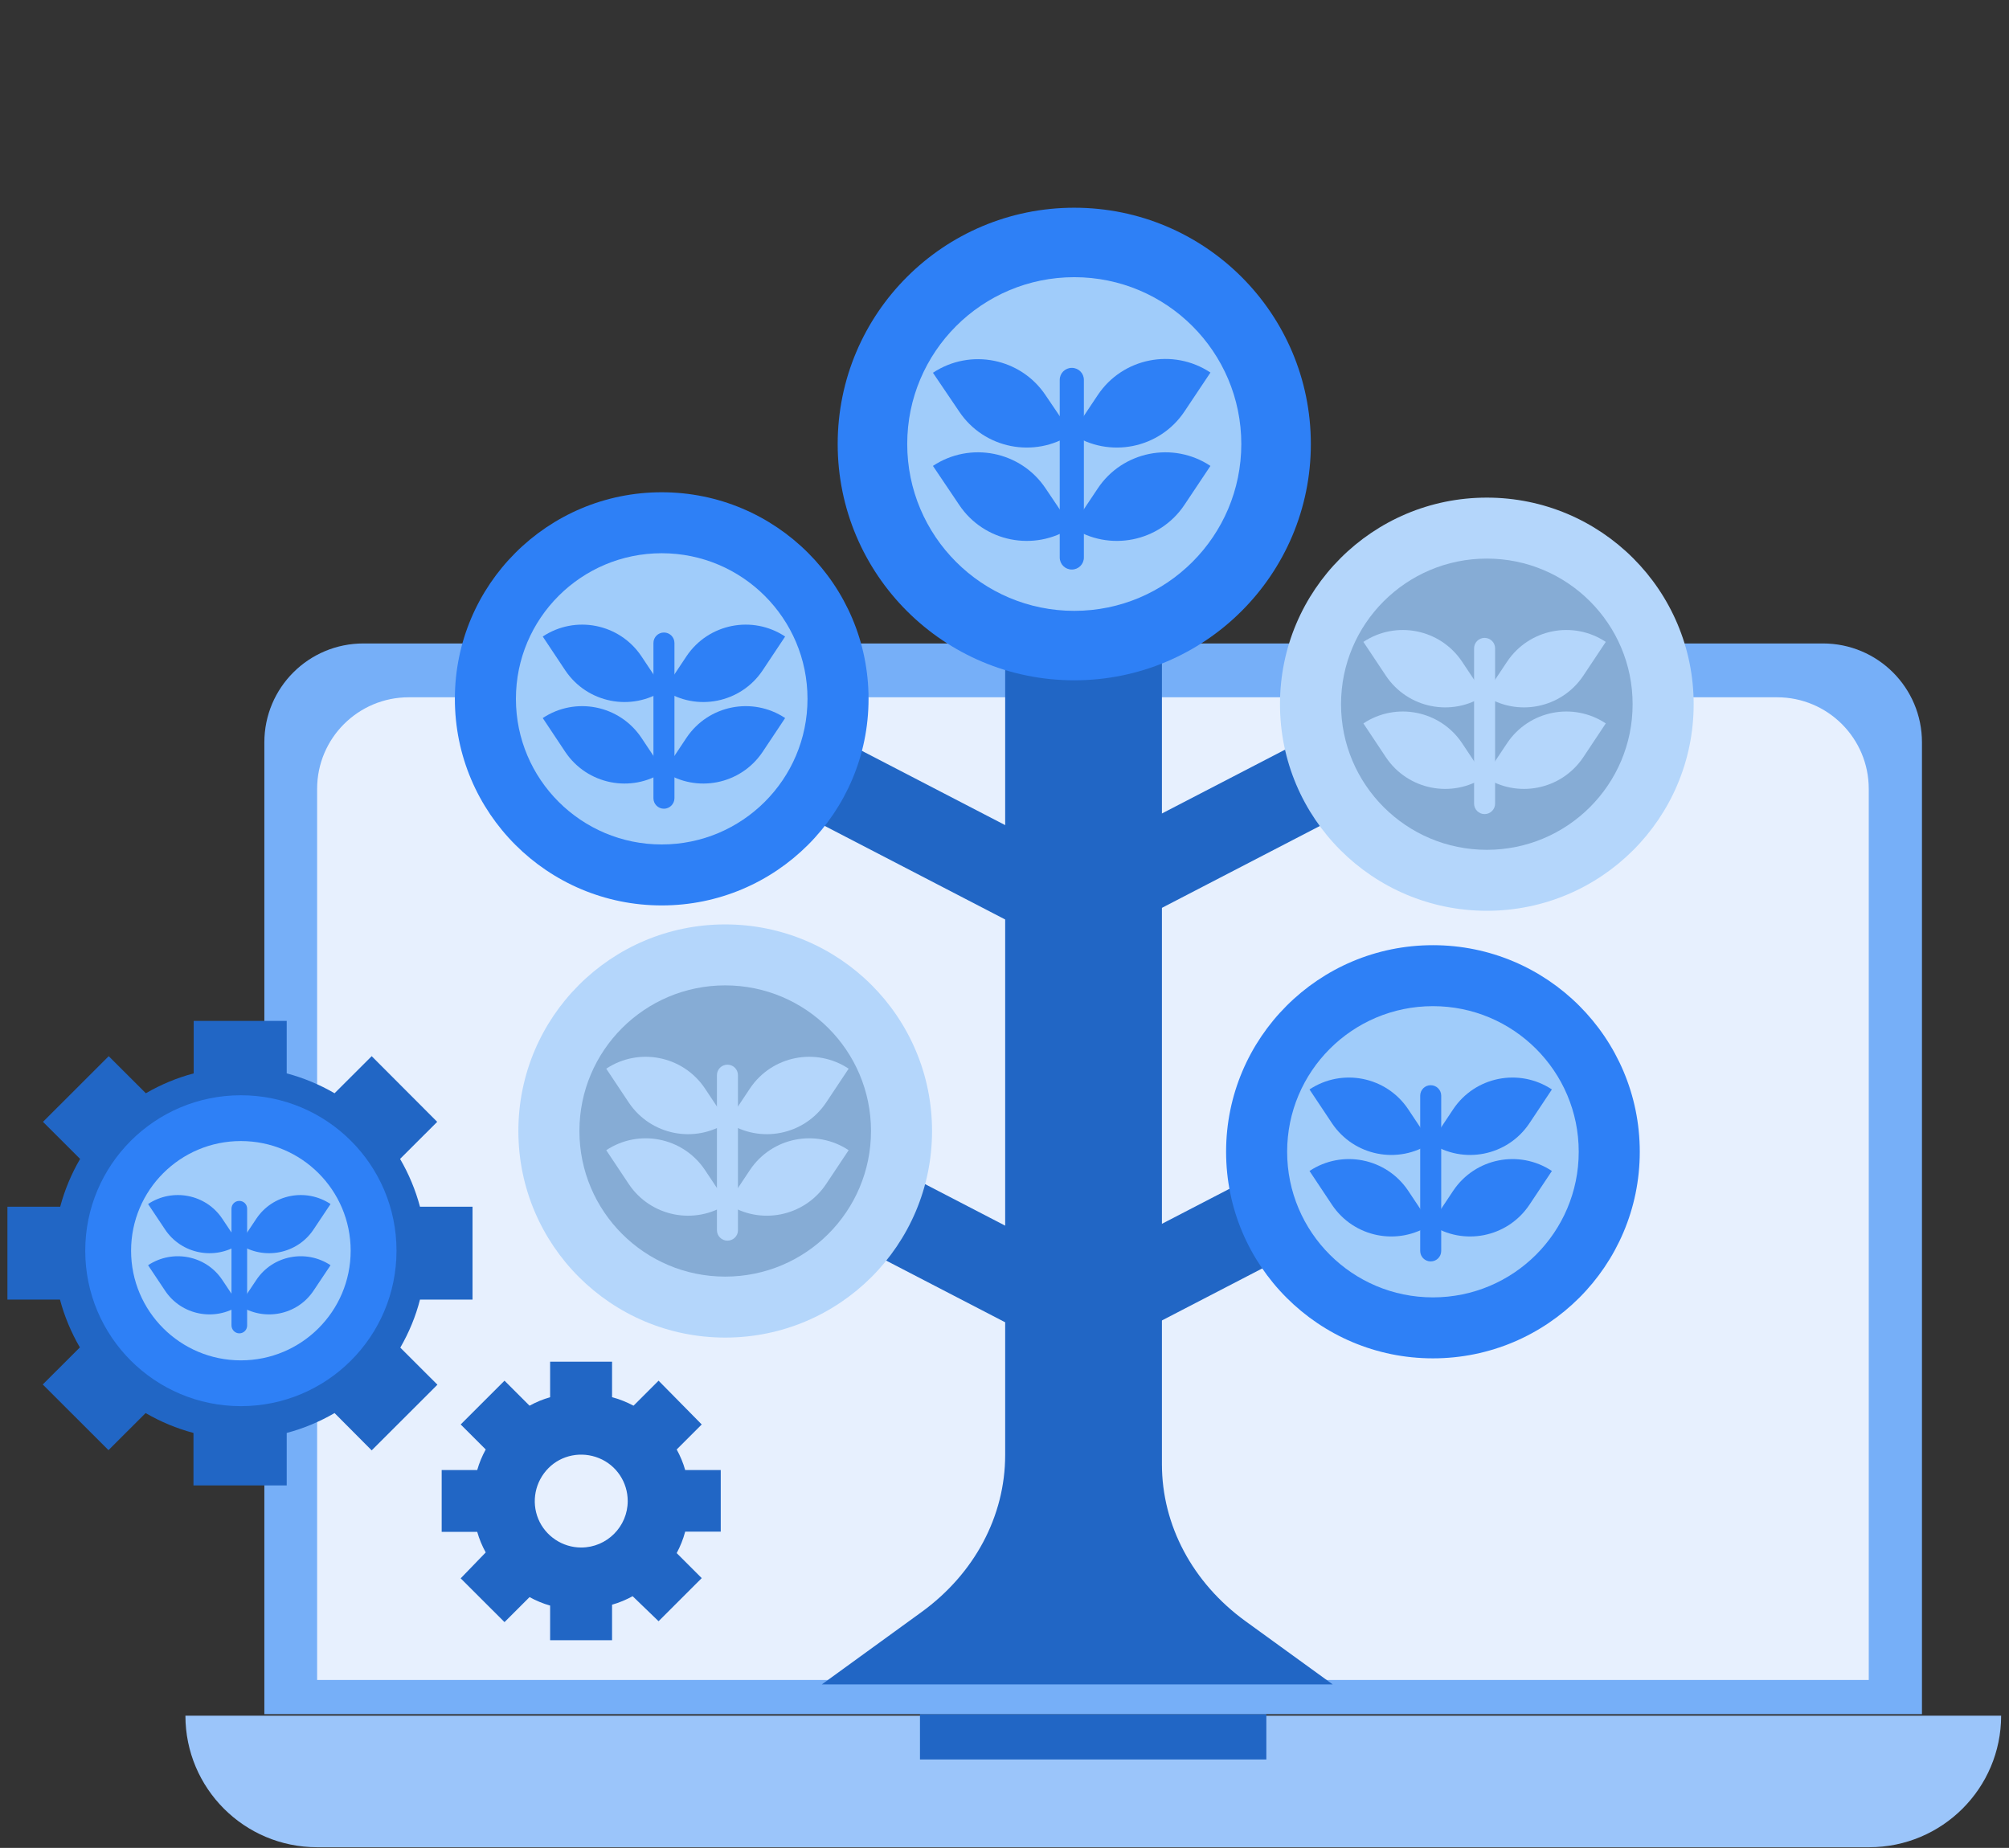
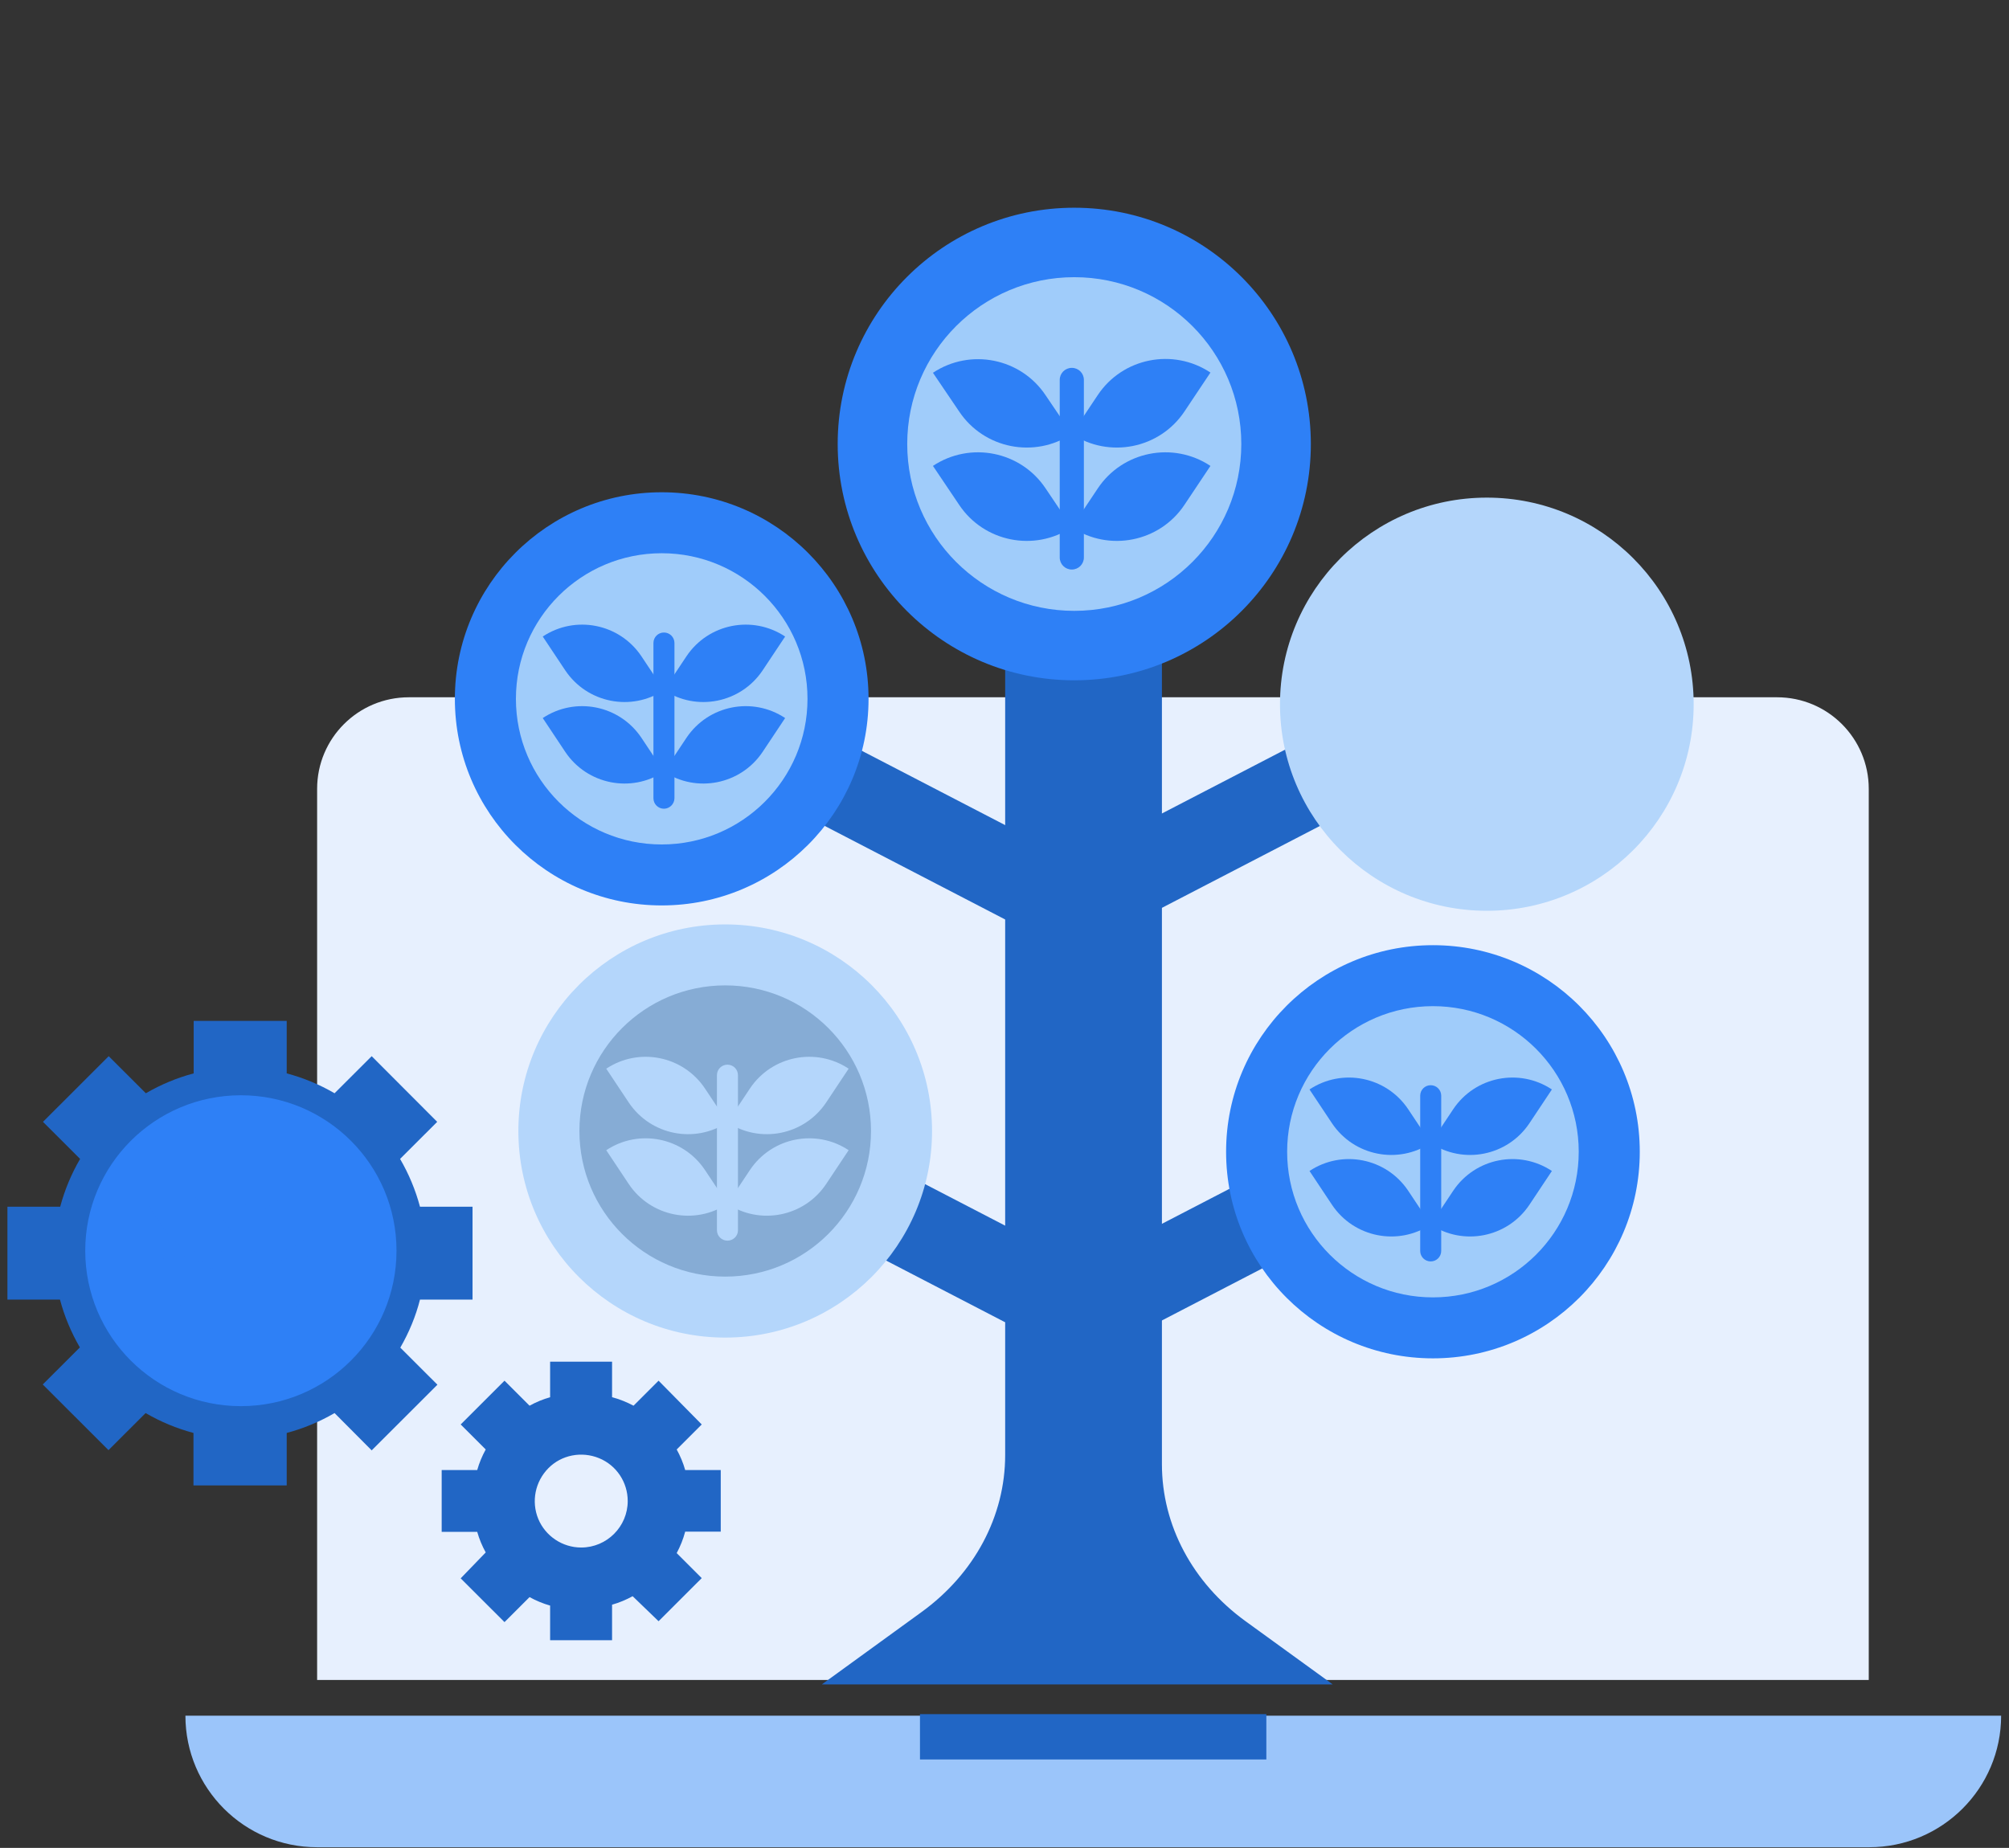
<svg xmlns="http://www.w3.org/2000/svg" width="837px" height="770px" viewBox="0 0 837 770" version="1.1">
  <rect x="0" y="0" width="837" height="770" fill="#333333" stroke="none" />
  <title>icon2 Lineage Tracking</title>
  <desc>Created with Sketch.</desc>
  <g id="Page-1" stroke="none" stroke-width="1" fill="none" fill-rule="evenodd">
    <g id="Ekos" transform="translate(-930, -542)" fill-rule="nonzero">
      <g id="icon-Lineage-Tracking" transform="translate(933, 628)">
        <path d="M775.755,683.721 L129.122,683.721 C98.751,683.721 74.25,659.153 74.25,628.908 L74.25,628.908 L830.721,628.908 L830.721,628.908 C830.721,659.153 806.126,683.721 775.755,683.721 Z" id="Path" fill="#9BC5FA" />
        <rect id="Rectangle" fill="#2166C5" x="380.285" y="628.256" width="144.307" height="18.891" />
-         <path d="M797.648,628.256 L107.136,628.256 L107.136,223.347 C107.136,200.547 125.582,182.121 148.406,182.121 L756.471,182.121 C779.295,182.121 797.741,200.547 797.741,223.347 L797.741,628.256 L797.648,628.256 Z" id="Path" fill="#76AFF8" />
        <path d="M775.662,614.018 L129.122,614.018 L129.122,242.704 C129.122,221.579 146.263,204.549 167.318,204.549 L737.373,204.549 C758.52,204.549 775.569,221.672 775.569,242.704 L775.569,614.018 L775.662,614.018 Z" id="Path" fill="#E7F0FE" />
        <path d="M552.261,615.879 L515.928,589.543 C493.849,573.536 481.086,549.527 481.086,524.121 L481.086,131.496 L415.779,131.496 L415.779,520.305 C415.779,545.711 403.016,569.721 380.937,585.727 L339.387,615.879 L552.261,615.879 Z" id="Path" fill="#2166C5" />
        <polygon id="Rectangle" fill="#2166C5" transform="translate(375.805, 424.122) rotate(27.431) translate(-375.805, -424.122) " points="290.54 406.287 461.086 406.212 461.07 441.957 290.524 442.032" />
        <polygon id="Rectangle" fill="#2166C5" transform="translate(362.318, 249.758) rotate(27.431) translate(-362.318, -249.758) " points="257.539 232.35 467.113 232.258 467.097 267.165 257.524 267.257" />
        <g id="Group" transform="translate(186.323, 119.118)">
          <ellipse id="Oval" fill="#2E80F6" cx="86.361" cy="86.082" rx="86.174" ry="86.082" />
          <ellipse id="Oval" fill="#A0CCFA" cx="86.361" cy="86.082" rx="60.741" ry="60.676" />
          <g transform="translate(36.333, 54.906)" fill="#2E80F6" id="Path">
            <path d="M50.959,27.546 L50.959,27.546 C37.358,36.573 19.005,32.944 9.875,19.357 L0.466,5.211 L0.466,5.211 C14.067,-3.816 32.42,-0.186 41.55,13.401 L50.959,27.546 Z" />
            <path d="M50.959,27.546 L50.959,27.546 C64.561,36.573 82.914,32.944 92.043,19.357 L101.453,5.211 L101.453,5.211 C87.851,-3.816 69.498,-0.186 60.369,13.401 L50.959,27.546 Z" />
            <path d="M50.959,61.513 L50.959,61.513 C37.358,70.54 19.005,66.911 9.875,53.324 L0.466,39.179 L0.466,39.179 C14.067,30.152 32.42,33.781 41.55,47.368 L50.959,61.513 Z" />
            <path d="M50.959,61.513 L50.959,61.513 C64.561,70.54 82.914,66.911 92.043,53.324 L101.453,39.179 L101.453,39.179 C87.851,30.152 69.498,33.781 60.369,47.368 L50.959,61.513 Z" />
            <path d="M50.959,76.962 L50.959,76.962 C48.537,76.962 46.581,75.007 46.581,72.588 L46.581,7.91 C46.581,5.491 48.537,3.536 50.959,3.536 L50.959,3.536 C53.382,3.536 55.338,5.491 55.338,7.91 L55.338,72.588 C55.338,74.914 53.382,76.962 50.959,76.962 Z" />
          </g>
        </g>
        <ellipse id="Oval" fill="#B4D6FB" cx="299.141" cy="385.273" rx="86.174" ry="86.082" />
        <ellipse id="Oval" fill="#86ACD5" cx="299.141" cy="385.273" rx="60.741" ry="60.676" />
        <g id="Group" transform="translate(248.741, 353.633)" fill="#B4D6FB">
          <path d="M51.332,28.011 L51.332,28.011 C37.73,37.038 19.378,33.409 10.248,19.822 L0.838,5.677 L0.838,5.677 C14.44,-3.35 32.793,0.279 41.923,13.866 L51.332,28.011 Z" id="Path" />
          <path d="M51.332,28.011 L51.332,28.011 C64.934,37.038 83.286,33.409 92.416,19.822 L101.825,5.677 L101.825,5.677 C88.224,-3.35 69.871,0.279 60.741,13.866 L51.332,28.011 Z" id="Path" />
          <path d="M51.332,61.979 L51.332,61.979 C37.73,71.006 19.378,67.376 10.248,53.789 L0.838,39.644 L0.838,39.644 C14.44,30.617 32.793,34.247 41.923,47.833 L51.332,61.979 Z" id="Path" />
          <path d="M51.332,61.979 L51.332,61.979 C64.934,71.006 83.286,67.376 92.416,53.789 L101.825,39.644 L101.825,39.644 C88.224,30.617 69.871,34.247 60.741,47.833 L51.332,61.979 Z" id="Path" />
          <path d="M51.332,77.334 L51.332,77.334 C48.91,77.334 46.953,75.38 46.953,72.96 L46.953,8.376 C46.953,5.956 48.91,4.002 51.332,4.002 L51.332,4.002 C53.754,4.002 55.711,5.956 55.711,8.376 L55.711,73.053 C55.711,75.38 53.754,77.334 51.332,77.334 Z" id="Path" />
        </g>
        <polygon id="Rectangle" fill="#2166C5" transform="translate(514.416, 426.801) rotate(152.569) translate(-514.416, -426.801) " points="429.135 408.891 599.682 408.966 599.697 444.711 429.151 444.636" />
        <polygon id="Rectangle" fill="#2166C5" transform="translate(525.23, 249.741) rotate(152.569) translate(-525.23, -249.741) " points="420.435 232.241 630.009 232.333 630.024 267.241 420.451 267.148" />
        <g id="Group" transform="translate(507.73, 307.102)">
          <ellipse id="Oval" fill="#2E80F6" cx="86.267" cy="86.826" rx="86.174" ry="86.082" />
          <ellipse id="Oval" fill="#A0CCFA" cx="86.267" cy="86.826" rx="60.741" ry="60.676" />
          <g transform="translate(34.47, 55.837)" fill="#2E80F6" id="Path">
            <path d="M50.866,27.36 L50.866,27.36 C64.468,36.387 82.821,32.758 91.95,19.171 L101.36,5.025 L101.36,5.025 C87.758,-4.002 69.405,-0.372 60.275,13.215 L50.866,27.36 Z" />
            <path d="M50.866,27.36 L50.866,27.36 C37.265,36.387 18.912,32.758 9.782,19.171 L0.373,5.025 L0.373,5.025 C13.974,-4.002 32.327,-0.372 41.457,13.215 L50.866,27.36 Z" />
            <path d="M50.866,61.327 L50.866,61.327 C64.468,70.354 82.821,66.725 91.95,53.138 L101.36,38.993 L101.36,38.993 C87.758,29.966 69.405,33.595 60.275,47.182 L50.866,61.327 Z" />
            <path d="M50.866,61.327 L50.866,61.327 C37.265,70.354 18.912,66.725 9.782,53.138 L0.373,38.993 L0.373,38.993 C13.974,29.966 32.327,33.595 41.457,47.182 L50.866,61.327 Z" />
            <path d="M50.866,76.682 L50.866,76.682 C53.288,76.682 55.245,74.728 55.245,72.309 L55.245,7.631 C55.245,5.211 53.288,3.257 50.866,3.257 L50.866,3.257 C48.444,3.257 46.488,5.211 46.488,7.631 L46.488,72.309 C46.488,74.728 48.444,76.682 50.866,76.682 Z" />
          </g>
        </g>
        <g id="Group" transform="translate(345.629, 0)">
          <ellipse id="Oval" fill="#2E80F6" cx="98.937" cy="99.017" rx="98.565" ry="98.459" />
          <ellipse id="Oval" fill="#A0CCFA" cx="98.937" cy="99.017" rx="69.592" ry="69.517" />
          <g transform="translate(40.059, 63.282)" fill="#2E80F6" id="Path">
            <path d="M57.853,31.548 L57.853,31.548 C73.411,41.878 94.466,37.69 104.807,22.149 L115.613,5.956 L115.613,5.956 C100.055,-4.374 79.001,-0.186 68.66,15.355 L57.853,31.548 Z" />
            <path d="M57.853,31.548 L57.853,31.548 C42.295,41.878 21.241,37.69 10.9,22.149 L0,6.049 L0,6.049 C15.558,-4.281 36.612,-0.093 46.953,15.448 L57.853,31.548 Z" />
            <path d="M57.853,70.447 L57.853,70.447 C73.411,80.777 94.466,76.589 104.807,61.048 L115.613,44.856 L115.613,44.856 C100.055,34.526 79.001,38.713 68.66,54.255 L57.853,70.447 Z" />
            <path d="M57.853,70.447 L57.853,70.447 C42.295,80.777 21.241,76.589 10.9,61.048 L0,44.856 L0,44.856 C15.558,34.526 36.612,38.713 46.953,54.255 L57.853,70.447 Z" />
            <path d="M57.853,88.036 L57.853,88.036 C60.648,88.036 62.884,85.802 62.884,83.011 L62.884,9.027 C62.884,6.235 60.648,4.002 57.853,4.002 L57.853,4.002 C55.058,4.002 52.823,6.235 52.823,9.027 L52.823,83.011 C52.823,85.802 55.058,88.036 57.853,88.036 Z" />
          </g>
        </g>
        <g id="Group" transform="translate(530.089, 120.98)">
          <ellipse id="Oval" fill="#B4D6FB" cx="86.361" cy="86.454" rx="86.174" ry="86.082" />
-           <ellipse id="Oval" fill="#86ACD5" cx="86.361" cy="86.454" rx="60.741" ry="60.676" />
          <g transform="translate(34.47, 54.906)" fill="#B4D6FB" id="Path">
            <path d="M50.959,27.918 L50.959,27.918 C64.561,36.945 82.914,33.316 92.043,19.729 L101.453,5.584 L101.453,5.584 C87.851,-3.443 69.498,0.186 60.369,13.773 L50.959,27.918 Z" />
            <path d="M50.959,27.918 L50.959,27.918 C37.358,36.945 19.005,33.316 9.875,19.729 L0.466,5.584 L0.466,5.584 C14.067,-3.443 32.42,0.186 41.55,13.773 L50.959,27.918 Z" />
-             <path d="M50.959,61.886 L50.959,61.886 C64.561,70.913 82.914,67.283 92.043,53.696 L101.453,39.551 L101.453,39.551 C87.851,30.524 69.498,34.153 60.369,47.74 L50.959,61.886 Z" />
            <path d="M50.959,61.886 L50.959,61.886 C37.358,70.913 19.005,67.283 9.875,53.696 L0.466,39.551 L0.466,39.551 C14.067,30.524 32.42,34.153 41.55,47.74 L50.959,61.886 Z" />
            <path d="M50.959,77.334 L50.959,77.334 C53.382,77.334 55.338,75.38 55.338,72.96 L55.338,8.282 C55.338,5.863 53.382,3.909 50.959,3.909 L50.959,3.909 C48.537,3.909 46.581,5.863 46.581,8.282 L46.581,72.96 C46.581,75.38 48.537,77.334 50.959,77.334 Z" />
          </g>
        </g>
        <g id="Group" transform="translate(0, 338.743)" fill="#2166C5">
          <path d="M171.976,116.792 L193.869,116.792 L193.869,78.078 L171.976,78.078 C170.113,71.099 167.318,64.398 163.685,58.163 L179.149,42.715 L151.853,15.355 L136.388,30.803 C130.147,27.174 123.439,24.382 116.452,22.521 L116.452,0.651 L77.697,0.651 L77.697,22.521 C70.71,24.382 64.002,27.174 57.76,30.803 L42.295,15.355 L14.906,42.715 L30.371,58.163 C26.737,64.398 23.942,71.099 22.079,78.078 L0.093,78.078 L0.093,116.792 L21.986,116.792 C23.849,123.771 26.644,130.472 30.277,136.707 L14.813,152.155 L42.202,179.515 L57.667,164.067 C63.909,167.696 70.616,170.488 77.603,172.349 L77.603,194.219 L116.452,194.219 L116.452,172.349 C123.439,170.488 130.147,167.696 136.388,164.067 L151.853,179.608 L179.243,152.248 L163.778,136.8 C167.411,130.472 170.206,123.771 171.976,116.792 L171.976,116.792 Z M97.074,136.149 C81.423,136.149 67.263,126.749 61.3,112.232 C55.338,97.807 58.599,81.149 69.685,70.075 C80.771,59.001 97.447,55.651 111.887,61.7 C126.327,67.656 135.829,81.801 135.829,97.435 C135.829,118.839 118.408,136.149 97.074,136.149 L97.074,136.149 Z" id="Shape" />
          <path d="M297.278,213.576 L297.278,187.798 L282.465,187.798 C281.627,184.82 280.416,181.935 278.925,179.236 L289.359,168.813 L271.379,150.573 L260.945,160.996 C258.15,159.507 255.169,158.297 252.002,157.46 L252.002,142.663 L226.196,142.663 L226.196,157.46 C223.215,158.297 220.327,159.507 217.625,160.996 L207.191,150.573 L188.931,168.813 L199.365,179.236 C197.875,181.935 196.664,184.82 195.825,187.798 L181.013,187.798 L181.013,213.576 L195.825,213.576 C196.664,216.553 197.875,219.438 199.365,222.137 L188.931,232.932 L207.191,251.172 L217.625,240.749 C220.327,242.238 223.215,243.448 226.196,244.286 L226.196,258.71 L252.002,258.71 L252.002,243.913 C254.983,243.076 257.871,241.866 260.573,240.377 L271.379,250.8 L289.359,232.839 L278.925,222.416 C280.416,219.624 281.627,216.647 282.465,213.482 L297.278,213.482 L297.278,213.576 Z M239.145,220.09 C231.32,220.09 224.24,215.344 221.258,208.178 C218.277,200.919 219.954,192.637 225.451,187.053 C230.947,181.469 239.332,179.887 246.598,182.865 C253.865,185.843 258.523,192.916 258.523,200.733 C258.523,211.342 249.859,220.09 239.145,220.09 L239.145,220.09 Z" id="Shape" />
        </g>
        <g id="Group" transform="translate(31.675, 370.384)">
          <ellipse id="Oval" fill="#2E80F6" cx="65.679" cy="64.771" rx="64.84" ry="64.771" />
-           <ellipse id="Oval" fill="#A0CCFA" cx="65.679" cy="64.771" rx="45.742" ry="45.693" />
          <g transform="translate(27.017, 40.947)" fill="#2E80F6" id="Path">
            <path d="M38.01,21.125 L38.01,21.125 C48.258,27.918 62.139,25.22 68.939,14.983 L76.02,4.374 L76.02,4.374 C65.772,-2.42 51.891,0.279 45.09,10.516 L38.01,21.125 Z" />
            <path d="M38.01,21.125 L38.01,21.125 C27.762,27.918 13.881,25.22 7.08,14.983 L2.84217094e-14,4.374 L2.84217094e-14,4.374 C10.248,-2.42 24.129,0.279 30.93,10.516 L38.01,21.125 Z" />
            <path d="M38.01,46.624 L38.01,46.624 C48.258,53.417 62.139,50.718 68.939,40.482 L76.02,29.873 L76.02,29.873 C65.772,23.079 51.891,25.778 45.09,36.015 L38.01,46.624 Z" />
            <path d="M38.01,46.624 L38.01,46.624 C27.762,53.417 13.881,50.718 7.08,40.482 L2.84217094e-14,29.873 L2.84217094e-14,29.873 C10.248,23.079 24.129,25.778 30.93,36.015 L38.01,46.624 Z" />
            <path d="M38.01,58.256 L38.01,58.256 C39.873,58.256 41.271,56.767 41.271,54.999 L41.271,6.328 C41.271,4.467 39.78,3.071 38.01,3.071 L38.01,3.071 C36.147,3.071 34.749,4.56 34.749,6.328 L34.749,54.906 C34.749,56.767 36.24,58.256 38.01,58.256 Z" />
          </g>
        </g>
      </g>
    </g>
  </g>
</svg>